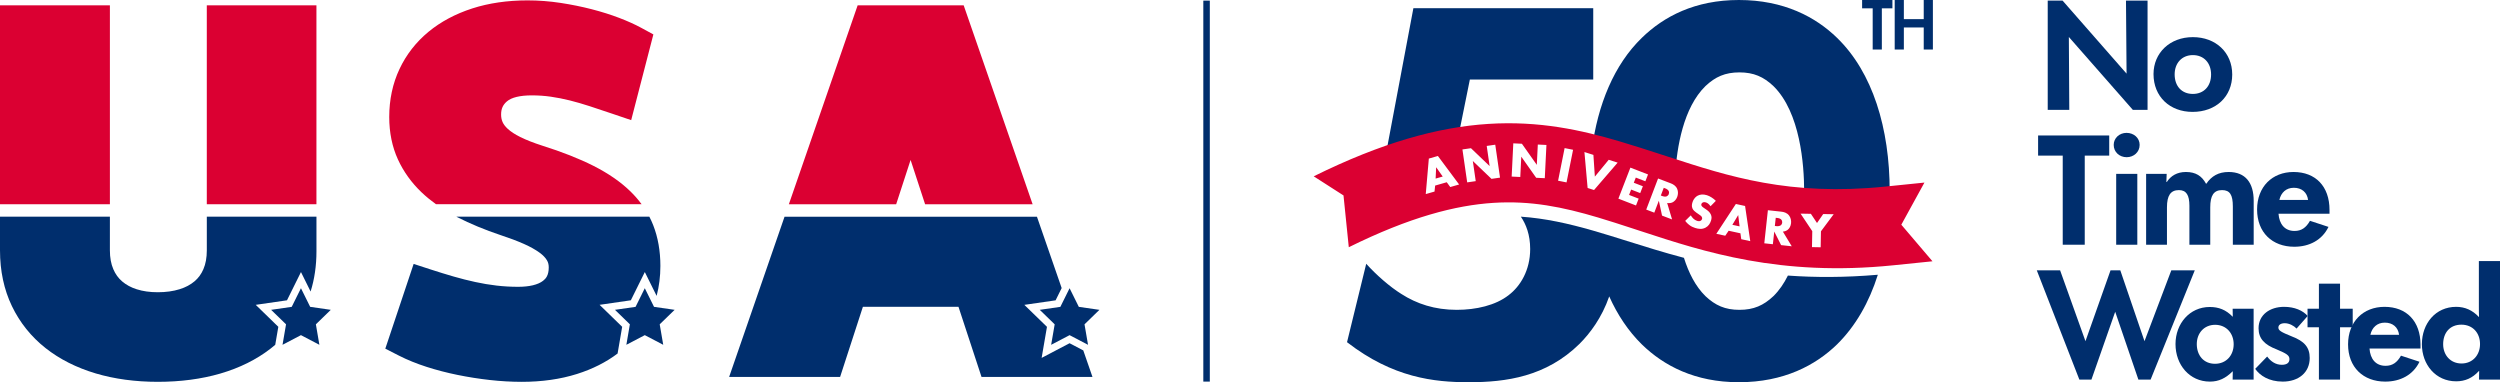
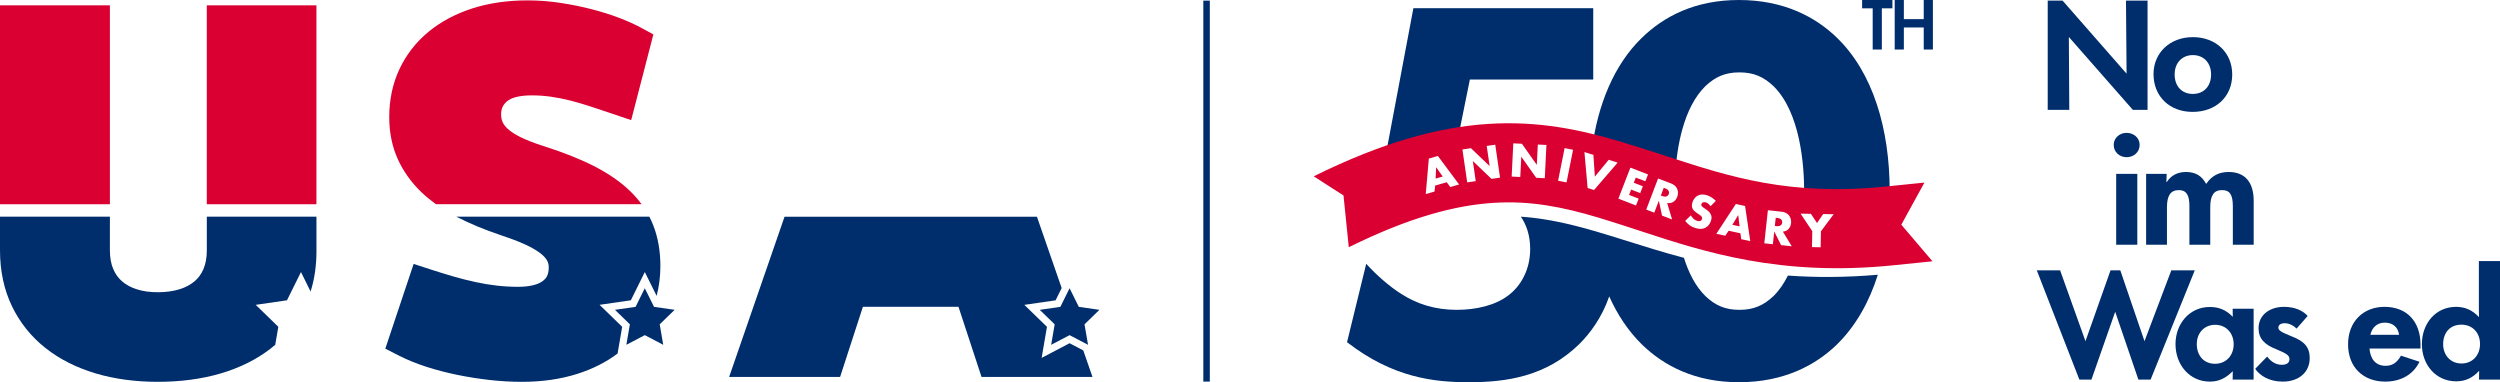
<svg xmlns="http://www.w3.org/2000/svg" width="1125" height="172" viewBox="0 0 1125 172" fill="none">
  <path d="M189.812 86.649C191.754 88.499 193.895 90.244 196.2 91.904H288.721C287.248 89.89 285.575 87.963 283.711 86.148C279.351 81.887 273.726 77.998 267 74.602C260.62 71.387 252.906 68.344 244.073 65.562C240.112 64.291 236.749 62.969 234.079 61.638C231.73 60.471 229.849 59.236 228.48 57.974C227.387 56.962 226.607 55.943 226.165 54.94C225.715 53.92 225.498 52.814 225.498 51.544C225.498 48.977 226.278 47.205 228.116 45.624C230.161 43.852 234.027 42.919 239.271 42.919C242.218 42.919 245.096 43.117 247.826 43.506C250.661 43.913 253.53 44.474 256.373 45.183C259.277 45.909 262.31 46.791 265.387 47.793C268.595 48.847 272.096 50.014 275.798 51.267L284.032 54.059L294.018 15.488L288.496 12.489C285.74 10.994 282.411 9.49 278.606 8.038C274.853 6.603 270.701 5.298 266.263 4.149C261.86 3.017 257.196 2.066 252.377 1.323C247.419 0.562 242.374 0.174 237.381 0.174C228.332 0.174 219.976 1.392 212.548 3.786C204.955 6.24 198.324 9.775 192.846 14.295C187.229 18.927 182.826 24.571 179.766 31.079C176.706 37.578 175.155 44.837 175.155 52.659C175.155 59.642 176.464 66.054 179.055 71.715C181.595 77.263 185.209 82.285 189.803 86.649H189.812Z" fill="#DB0032" />
  <path d="M279.985 147.066L269.809 137.171L283.877 135.131L290.17 122.418L295.484 133.152C296.602 128.891 297.174 124.38 297.174 119.661C297.174 112.981 296.09 106.819 293.949 101.348C293.438 100.043 292.857 98.764 292.207 97.511H205.381C205.502 97.571 205.615 97.64 205.736 97.701C211.57 100.691 218.166 103.422 225.352 105.833L225.412 105.851C229.218 107.095 232.711 108.417 235.788 109.774C238.588 111.019 240.971 112.35 242.87 113.741C244.343 114.821 245.453 115.971 246.146 117.164C246.683 118.08 246.935 119.082 246.935 120.327C246.935 123.905 245.643 125.382 244.378 126.359C242.089 128.131 238.206 129.064 233.153 129.064C229.842 129.064 226.583 128.874 223.453 128.511C220.272 128.139 217.065 127.603 213.91 126.912C210.712 126.221 207.426 125.391 204.141 124.44C200.761 123.464 197.268 122.384 193.757 121.243L186.138 118.762L173.388 156.901L179.559 160.047C183.269 161.94 187.464 163.642 192.015 165.103C196.436 166.52 201.108 167.739 205.901 168.715C210.651 169.683 215.522 170.452 220.385 170.997C225.308 171.55 230.171 171.826 234.826 171.826C243.858 171.826 252.213 170.634 259.659 168.283C266.602 166.088 272.73 163.003 277.914 159.088L279.977 147.075L279.985 147.066Z" fill="#002E6D" />
  <path d="M290.159 129.698L294.311 138.081L303.586 139.42L296.868 145.945L298.454 155.158L290.159 150.811L281.864 155.158L283.441 145.945L276.732 139.42L286.007 138.081L290.159 129.698Z" fill="#002E6D" />
-   <path d="M403.276 91.913L409.768 71.975L416.295 91.913H464.679L433.657 2.404H385.94L354.987 91.913H403.276Z" fill="#DB0032" />
  <path d="M481.311 154.45L468.734 161.053L471.135 147.078L460.95 137.183L475.018 135.152L477.749 129.629L466.628 97.523H353.044L328.115 169.609H378.051L388.305 138.056H431.315L441.682 169.609H491.609L487.474 157.682L481.311 154.45Z" fill="#002E6D" />
  <path d="M481.313 129.702L485.465 138.085L494.739 139.425L488.03 145.95L489.617 155.163L481.313 150.816L473.018 155.163L474.604 145.95L467.886 139.425L477.161 138.085L481.313 129.702Z" fill="#002E6D" />
  <path d="M142.395 2.399H93.058V91.908H142.395V2.399Z" fill="#DB0032" />
  <path d="M125.251 147.071L115.075 137.176L129.143 135.136L135.436 122.423L139.77 131.187C141.521 125.621 142.405 119.571 142.405 113.107V97.507H93.067V112.657C93.067 115.916 92.556 118.75 91.542 121.101C90.588 123.331 89.279 125.12 87.554 126.58C85.691 128.153 83.498 129.32 80.828 130.149C77.95 131.048 74.657 131.506 71.033 131.506C67.41 131.506 64.298 131.057 61.507 130.167C58.916 129.346 56.775 128.179 54.946 126.615C53.238 125.154 51.938 123.348 50.976 121.101C49.97 118.75 49.45 115.916 49.45 112.657V97.507H0V112.657C0 121.922 1.803 130.366 5.365 137.755C8.928 145.17 14.025 151.522 20.5 156.638C26.819 161.625 34.42 165.462 43.097 168.046C51.539 170.553 60.935 171.823 71.033 171.823C81.132 171.823 90.632 170.578 99.091 168.115C107.803 165.583 115.439 161.789 121.793 156.846C122.495 156.301 123.179 155.731 123.856 155.16L125.242 147.08L125.251 147.071Z" fill="#002E6D" />
  <path d="M49.45 2.399H0V91.908H49.45V2.399Z" fill="#DB0032" />
-   <path d="M135.428 129.699L139.58 138.082L148.854 139.422L142.145 145.947L143.723 155.16L135.428 150.812L127.133 155.16L128.719 145.947L122.001 139.422L131.276 138.082L135.428 129.699Z" fill="#002E6D" />
  <path fill-rule="evenodd" clip-rule="evenodd" d="M541.494 171.72V0.28L544.416 0.28V171.72H541.494Z" fill="#002E6D" />
  <path fill-rule="evenodd" clip-rule="evenodd" d="M850.359 86.123C850.359 86.85 850.354 87.573 850.343 88.295L846.303 88.708C833.576 90.007 822.204 90.253 811.8 89.739C811.845 88.373 811.864 87.079 811.864 85.877C811.864 74.278 810.137 50.588 798.046 38.743C793.604 34.548 789.162 32.574 782.747 32.574C776.331 32.574 771.889 34.548 767.448 38.743C757.512 48.477 754.574 66.209 753.843 78.657C750.619 77.679 747.416 76.681 744.208 75.681C738.574 73.925 732.925 72.165 727.126 70.503C723.575 69.485 719.97 68.509 716.294 67.612C718.981 46.954 726.376 29.092 738.823 17.027C748.694 7.403 762.759 0 782.5 0C802.734 0 817.046 7.65 826.67 17.027C842.709 32.574 850.359 57.745 850.359 86.123ZM804.552 124.007C816.796 124.888 830.198 124.906 845.028 123.639C841.122 136.008 835.038 146.733 826.67 154.973C817.046 164.35 802.734 172 782.5 172C762.759 172 748.694 164.597 738.823 154.973C732.739 148.982 727.862 141.677 724.152 133.382C720.798 143.024 715.511 150.004 710.789 154.726C695.737 169.532 677.723 172 660.944 172C645.398 172 626.891 170.026 606.163 153.986L614.8 118.697C619.242 123.633 625.411 129.062 630.592 132.27C637.502 136.712 645.645 139.426 655.515 139.426C664.152 139.426 673.035 137.452 678.957 132.763C684.139 128.815 688.581 121.659 688.581 112.034C688.581 105.688 686.745 100.974 684.385 97.499C695.396 98.251 705.79 100.593 716.849 103.763C721.809 105.185 726.907 106.786 732.214 108.454C740.179 110.956 748.618 113.607 757.775 116.023C759.869 122.685 762.955 128.859 767.448 133.257C771.889 137.452 776.331 139.426 782.747 139.426C789.162 139.426 793.604 137.452 798.046 133.257C800.666 130.693 802.807 127.524 804.552 124.007ZM670.568 56.511C683.37 56.511 694.165 59.699 702.626 64.769C691.792 62.938 680.208 62.052 667.445 62.885C653.793 63.776 639.248 66.599 623.174 71.91L636.021 3.702H716.958V35.782H661.437L656.996 57.745C661.191 57.004 666.373 56.511 670.568 56.511ZM846.829 3.744H851.586V0H837.95V3.744H842.707V22.296H846.829V3.744ZM856.735 8.624V0H852.613V22.296H856.735V12.368H865.678V22.296H869.8V0H865.678V8.624H856.735Z" fill="#002E6D" />
  <path fill-rule="evenodd" clip-rule="evenodd" d="M606.956 111.252C634.487 97.631 655.082 92.374 672 91.288C688.852 90.207 703.316 93.169 719.145 97.882C724.099 99.357 729.191 101.016 734.493 102.744C735.818 103.176 737.157 103.615 738.509 104.058C766.712 113.302 801.103 124.574 851.904 119.388L869.612 117.58L855.592 101.117L865.997 82.161L848.288 83.969C805.413 88.347 777.928 79.399 750.954 70.618C749.423 70.12 747.894 69.622 746.364 69.127C740.736 67.308 735.094 65.483 729.302 63.759C711.564 58.478 692.52 54.295 669.72 55.759C646.987 57.218 621.784 64.195 591.17 79.341L604.576 87.946L606.956 111.252ZM680.247 79.455L684.126 79.646L684.576 70.498L691.278 79.998L695.157 80.189L695.893 65.233L692.014 65.042L691.564 74.191L684.862 64.69L680.983 64.499L680.247 79.455ZM664.081 81.514L660.237 82.07L658.093 67.251L661.937 66.695L670.336 74.735L669.024 65.669L672.868 65.113L675.012 79.933L671.168 80.489L662.769 72.449L664.081 81.514ZM652.615 84.169L651.035 82.007L645.814 83.508L645.538 86.204L641.59 87.339L642.976 71.36L647.054 70.187L656.606 83.022L652.615 84.169ZM646.031 80.362L649.224 79.444L646.266 75.249L646.031 80.362ZM704.076 66.638L707.884 67.4L704.946 82.083L701.138 81.321L704.076 66.638ZM717.032 69.705L712.99 68.415L714.428 84.592L717.316 85.513L727.94 73.184L723.919 71.901L717.684 79.48L717.032 69.705ZM741.613 78.502L740.421 81.579L736.109 79.91L735.209 82.233L739.291 83.814L738.099 86.892L734.017 85.311L733.085 87.719L737.398 89.388L736.206 92.466L728.272 89.394L733.679 75.43L741.613 78.502ZM751.796 82.477L746.131 80.321L740.806 94.316L744.436 95.698L746.479 90.326L747.919 97.023L752.43 98.739L750.224 91.343C750.922 91.464 751.776 91.429 752.522 91.112C753.469 90.704 754.288 89.814 754.743 88.618C755.166 87.506 755.231 86.138 754.745 85.016C754.124 83.555 752.845 82.876 751.796 82.477ZM747.374 87.976L748.691 84.514L749.383 84.777C750.181 85.081 750.709 85.522 750.917 85.986C751.12 86.399 751.112 86.924 750.953 87.344C750.785 87.785 750.421 88.174 750.044 88.344C749.444 88.596 748.612 88.447 748.066 88.239L747.374 87.976ZM758.339 99.399L760.87 96.902C761.425 97.901 762.401 98.987 763.685 99.392C764.434 99.629 764.958 99.535 765.275 99.353C765.556 99.207 765.808 98.933 765.923 98.569C766.01 98.29 766.005 97.936 765.786 97.584C765.544 97.181 765.091 96.873 764.368 96.38L764.182 96.253L763.313 95.649C762.775 95.267 761.999 94.669 761.623 93.844C761.146 92.822 761.378 91.789 761.608 91.061C762.162 89.306 763.185 88.452 764.002 88.027C764.96 87.529 766.355 87.287 768.089 87.835C769.501 88.281 771.008 89.251 772.133 90.383L769.743 92.807C768.908 91.578 768.1 91.228 767.607 91.073C767.243 90.958 766.724 90.888 766.252 91.115C765.97 91.262 765.746 91.45 765.645 91.771C765.564 92.028 765.546 92.234 765.635 92.474C765.701 92.636 765.877 92.975 766.673 93.509L767.7 94.21C768.511 94.772 769.351 95.391 769.844 96.441C770.328 97.441 770.27 98.294 769.959 99.279C769.547 100.585 768.827 101.746 767.475 102.449C765.869 103.284 764.318 103.053 762.798 102.573C761.899 102.289 761.07 101.933 760.143 101.216C759.934 101.056 759.143 100.43 758.339 99.399ZM783.193 104.985L783.56 107.637L787.619 108.517L785.285 92.689L781.139 91.79L772.349 105.206L776.364 106.077L777.884 103.833L783.193 104.985ZM782.812 101.87L779.565 101.166L782.194 96.774L782.812 101.87ZM795.549 94.597L801.574 95.251C802.69 95.373 804.099 95.707 805.069 96.964C805.823 97.926 806.106 99.267 805.977 100.45C805.839 101.722 805.272 102.789 804.458 103.423C803.817 103.918 802.999 104.168 802.293 104.227L806.295 110.827L801.497 110.305L798.413 104.189L797.792 109.903L793.931 109.483L795.549 94.597ZM799.085 98.007L798.684 101.69L799.421 101.77C800.001 101.833 800.844 101.766 801.361 101.371C801.683 101.112 801.937 100.643 801.988 100.174C802.036 99.728 801.911 99.217 801.61 98.869C801.292 98.473 800.669 98.179 799.821 98.087L799.085 98.007ZM815.522 104.02L815.392 111.203L819.298 111.273L819.427 104.09L825.156 96.402L820.443 96.317L817.654 100.353L814.899 96.217L810.253 96.133L815.522 104.02Z" fill="#DB0032" />
  <path d="M956.955 33.139L956.693 0.28H966.4V49.439H959.776L930.983 16.644L931.18 49.439H921.473V0.28H928.163L956.955 33.139Z" fill="#002E6D" />
  <path d="M986.659 50.352C976.427 50.352 969.082 43.506 969.082 33.335C969.082 23.816 976.427 16.71 986.79 16.71C997.087 16.71 1004.5 23.621 1004.5 33.531C1004.5 43.506 997.153 50.352 986.659 50.352ZM986.79 42.267C991.709 42.267 994.988 38.812 994.988 33.531C994.988 28.38 991.775 24.794 986.79 24.794C981.871 24.794 978.592 28.38 978.592 33.465C978.592 38.812 981.805 42.267 986.79 42.267Z" fill="#002E6D" />
-   <path d="M938.132 110.123H928.229V70.026H917.145V60.964H949.151V70.026H938.132V110.123Z" fill="#002E6D" />
  <path d="M957.005 70.744C953.791 70.744 951.168 68.462 951.168 65.202C951.168 62.138 953.726 59.79 956.94 59.79C960.219 59.79 962.842 62.072 962.842 65.202C962.842 68.462 960.153 70.744 957.005 70.744ZM961.793 110.123H952.283V78.241H961.793V110.123Z" fill="#002E6D" />
  <path d="M975.133 110.123H965.754V78.241H975.001L974.87 81.892H975.067C976.838 79.154 979.658 77.394 983.659 77.394C988.053 77.394 990.808 79.154 992.71 82.675H992.841C995.202 79.219 998.35 77.394 1002.88 77.394C1010.48 77.394 1014.16 82.284 1014.16 90.368V110.123H1004.78V92.911C1004.78 87.695 1003.47 85.544 999.924 85.544C996.12 85.544 994.612 88.086 994.612 93.302V110.123H985.233V92.585C985.233 87.826 983.855 85.544 980.511 85.544C976.707 85.544 975.133 88.086 975.133 93.302V110.123Z" fill="#002E6D" />
-   <path d="M1048.28 94.476V96.171H1025.33C1025.66 100.865 1028.15 103.929 1032.54 103.929C1035.62 103.929 1037.72 102.495 1039.49 99.366L1047.82 102.104C1044.94 108.037 1039.23 111.036 1032.41 111.036C1022.51 111.036 1015.69 104.581 1015.69 94.28C1015.69 84.044 1022.51 77.394 1032.08 77.394C1041.99 77.394 1048.28 83.849 1048.28 94.476ZM1025.72 89.977H1038.64C1038.18 86.522 1035.76 84.5 1032.21 84.5C1028.74 84.5 1026.44 86.717 1025.72 89.977Z" fill="#002E6D" />
  <path d="M941.149 170.808H935.706L916.554 121.648H927.048L938.46 153.53L949.741 121.648H954.135L965.023 153.53L977.09 121.648H987.65L967.777 170.808H962.268L951.84 140.295L941.149 170.808Z" fill="#002E6D" />
  <path d="M994.455 171.72C985.273 171.72 978.977 164.157 978.977 154.834C978.977 145.641 985.339 138.143 994.39 138.143C998.391 138.143 1001.67 139.382 1004.69 142.512H1004.75L1004.69 138.926H1014.13V170.808H1004.69L1004.75 167.091H1004.69C1001.54 170.221 998.456 171.72 994.455 171.72ZM996.751 163.701C1001.8 163.701 1005.15 159.919 1005.15 154.899C1005.15 149.944 1001.8 146.163 996.816 146.163C991.832 146.163 988.553 149.944 988.553 154.834C988.553 159.919 991.635 163.701 996.751 163.701Z" fill="#002E6D" />
  <path d="M1027.23 171.72C1021 171.72 1016.94 168.982 1014.84 165.983L1020.22 160.441C1021.92 162.723 1024.08 164.157 1026.84 164.157C1029.07 164.157 1030.25 163.245 1030.25 161.615C1030.25 159.919 1029 159.137 1024.54 157.246C1019.1 155.16 1016.35 152.422 1016.35 147.727C1016.35 141.534 1021.59 138.078 1027.82 138.078C1032.55 138.078 1036.28 139.708 1038.45 142.186L1033.46 147.858C1032.22 146.554 1030.12 145.446 1028.15 145.446C1026.31 145.446 1025.27 146.228 1025.27 147.401C1025.27 148.705 1026.45 149.423 1031.3 151.379C1036.94 153.53 1039.37 156.268 1039.37 161.093C1039.37 167.678 1034.32 171.72 1027.23 171.72Z" fill="#002E6D" />
-   <path d="M1053.02 170.808H1043.51V147.271H1038.39V138.926H1043.51V127.646H1053.02V138.926H1058.72V147.271H1053.02V170.808Z" fill="#002E6D" />
  <path d="M1089.23 155.16V156.855H1066.28C1066.6 161.549 1069.1 164.614 1073.49 164.614C1076.57 164.614 1078.67 163.179 1080.44 160.05L1088.77 162.788C1085.89 168.721 1080.18 171.72 1073.36 171.72C1063.46 171.72 1056.63 165.266 1056.63 154.964C1056.63 144.728 1063.46 138.078 1073.03 138.078C1082.93 138.078 1089.23 144.533 1089.23 155.16ZM1066.67 150.661H1079.59C1079.13 147.206 1076.7 145.185 1073.16 145.185C1069.69 145.185 1067.39 147.401 1066.67 150.661Z" fill="#002E6D" />
  <path d="M1105.26 171.59C1096.08 171.59 1089.85 164.092 1089.85 154.899C1089.85 145.576 1096.01 138.078 1105.26 138.078C1109.26 138.078 1112.6 139.578 1115.49 142.642H1115.56C1115.49 141.142 1115.49 139.317 1115.49 137.883V117.476H1125V170.808H1115.56L1115.62 166.961H1115.49C1112.6 170.156 1109.26 171.59 1105.26 171.59ZM1107.69 163.571C1112.67 163.571 1116.01 159.789 1116.01 154.834C1116.01 149.749 1112.67 146.098 1107.62 146.098C1102.44 146.098 1099.42 149.749 1099.42 154.899C1099.42 159.789 1102.7 163.571 1107.69 163.571Z" fill="#002E6D" />
</svg>